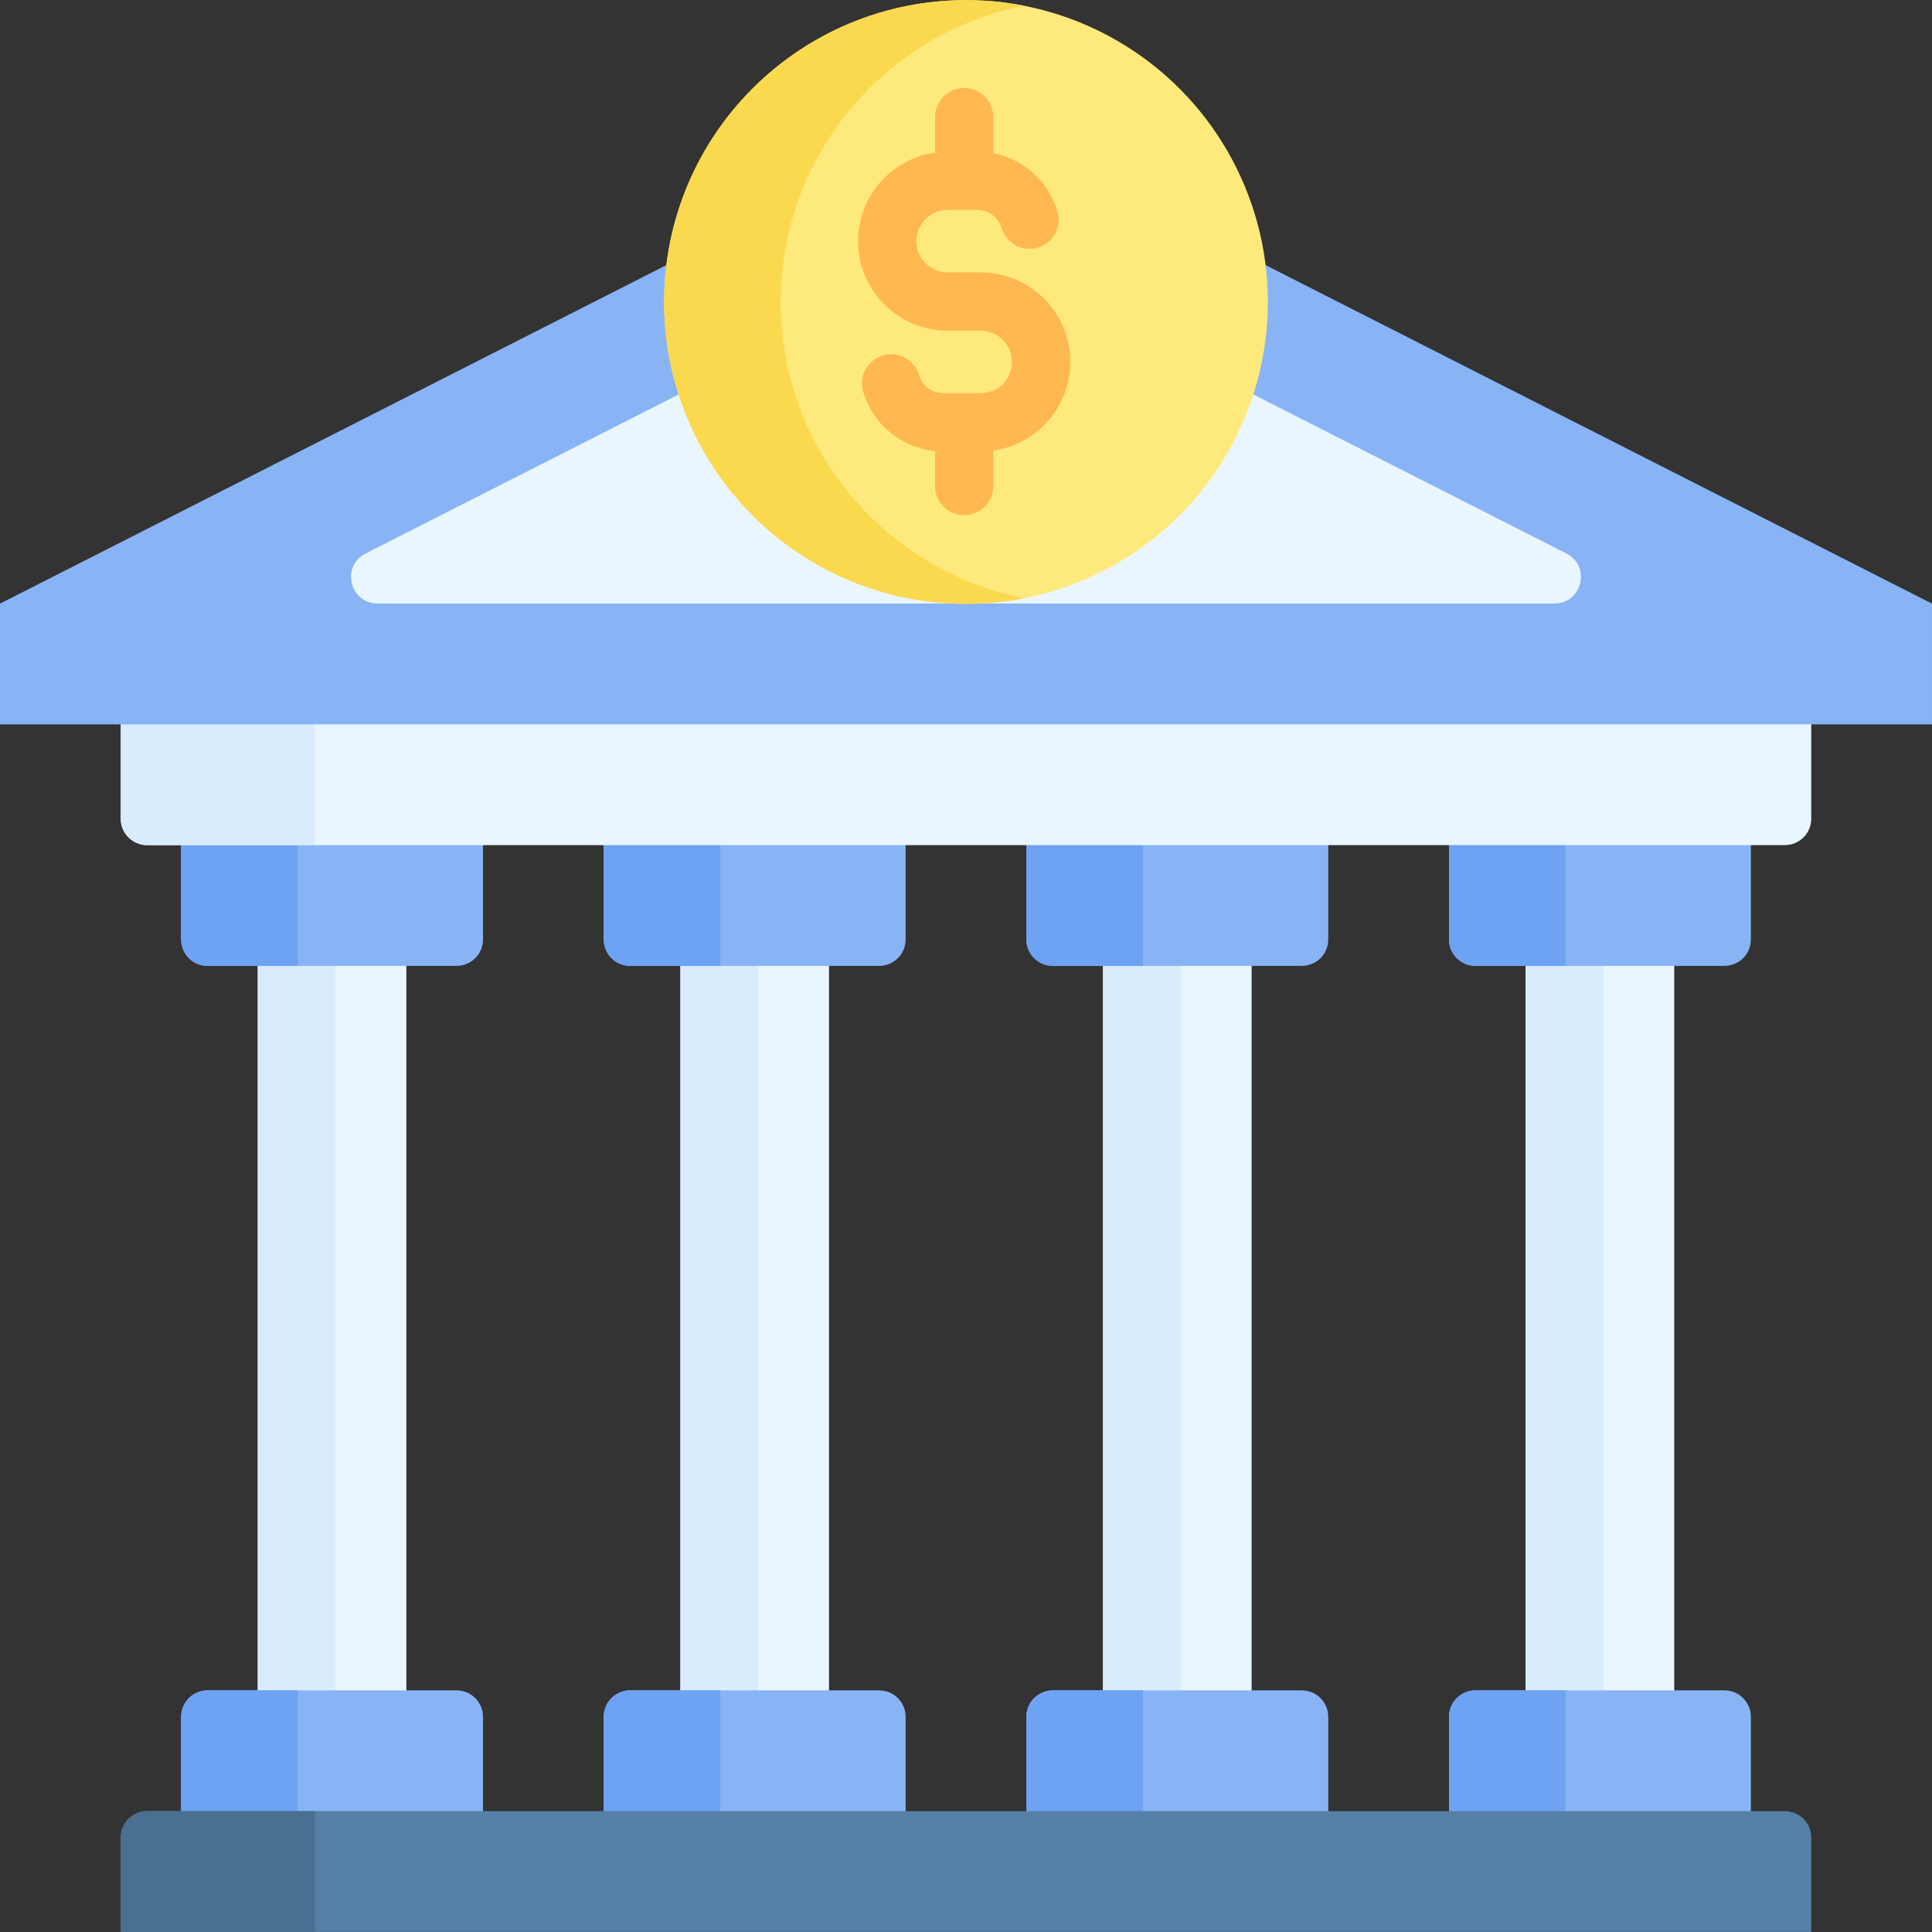
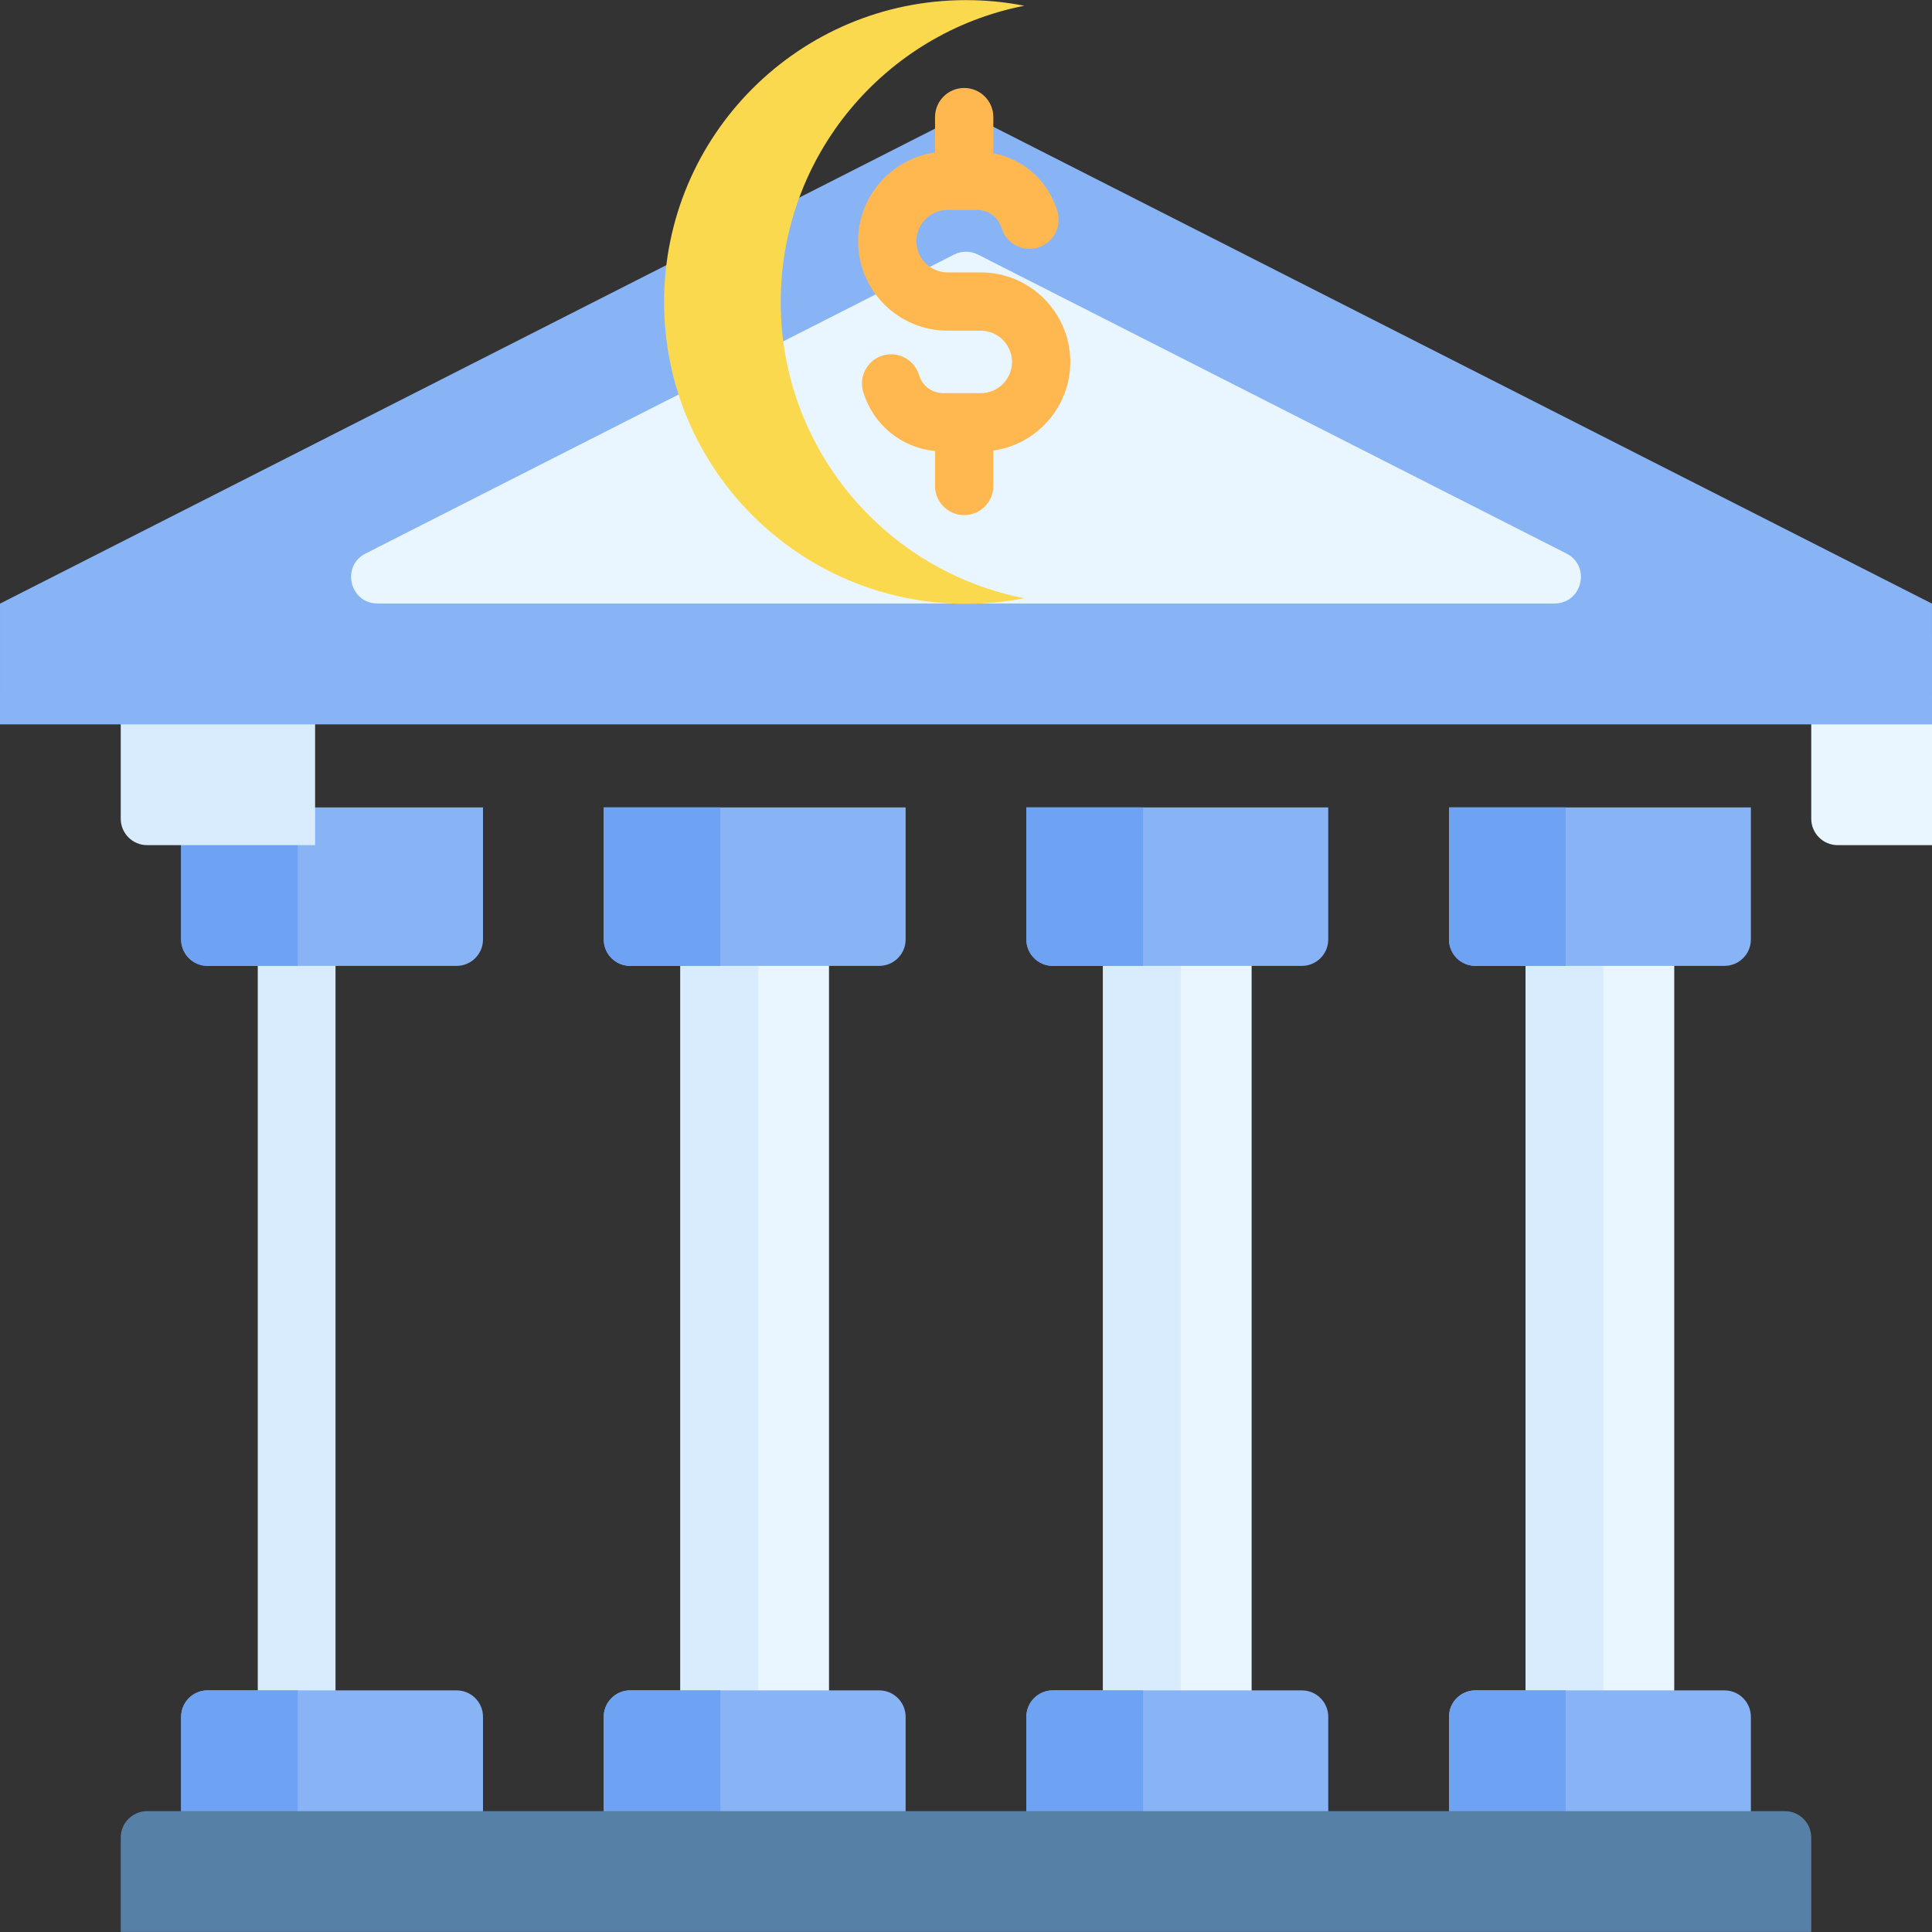
<svg xmlns="http://www.w3.org/2000/svg" id="Capa_1" height="512" viewBox="0 0 512 512" width="512">
  <rect x="0" y="0" width="512" height="512" fill="#333333" stroke="none" />
  <g>
-     <path d="m68.308 245.969h39.384v212h-39.384z" fill="#eaf6ff" />
    <path d="m180.308 245.969h39.384v212h-39.384z" fill="#eaf6ff" />
    <path d="m292.308 245.969h39.384v212h-39.384z" fill="#eaf6ff" />
    <path d="m404.308 245.969h39.384v212h-39.384z" fill="#eaf6ff" />
    <path d="m68.31 245.969h20.604v211.996h-20.604z" fill="#d8ecfe" />
    <path d="m180.312 245.969h20.604v211.996h-20.604z" fill="#d8ecfe" />
    <path d="m292.304 245.969h20.604v211.996h-20.604z" fill="#d8ecfe" />
    <path d="m404.306 245.969h20.604v211.996h-20.604z" fill="#d8ecfe" />
    <g fill="#88b4f5">
      <path d="m121 255.969h-66c-3.866 0-7-3.134-7-7v-35h80v35c0 3.866-3.134 7-7 7z" />
      <path d="m128 489.969h-80v-35c0-3.866 3.134-7 7-7h66c3.866 0 7 3.134 7 7z" />
      <path d="m233 255.969h-66c-3.866 0-7-3.134-7-7v-35h80v35c0 3.866-3.134 7-7 7z" />
      <path d="m240 489.969h-80v-35c0-3.866 3.134-7 7-7h66c3.866 0 7 3.134 7 7z" />
      <path d="m345 255.969h-66c-3.866 0-7-3.134-7-7v-35h80v35c0 3.866-3.134 7-7 7z" />
      <path d="m352 489.969h-80v-35c0-3.866 3.134-7 7-7h66c3.866 0 7 3.134 7 7z" />
      <path d="m457 255.969h-66c-3.866 0-7-3.134-7-7v-35h80v35c0 3.866-3.134 7-7 7z" />
    </g>
    <path d="m78.91 213.971v41.998h-23.905c-3.866 0-7-3.134-7-7v-34.998z" fill="#6ea2f2" />
    <path d="m190.902 213.971v41.998h-23.906c-3.866 0-7-3.134-7-7v-34.998z" fill="#6ea2f2" />
    <path d="m302.905 213.971v41.998h-23.906c-3.866 0-7-3.134-7-7v-34.998z" fill="#6ea2f2" />
    <path d="m414.907 213.971v41.998h-23.906c-3.866 0-7-3.134-7-7v-34.998z" fill="#6ea2f2" />
    <path d="m464 489.969h-80v-35c0-3.866 3.134-7 7-7h66c3.866 0 7 3.134 7 7z" fill="#88b4f5" />
    <path d="m78.91 447.965v42.008h-30.905v-35.008c0-3.866 3.134-7 7-7z" fill="#6ea2f2" />
    <path d="m190.902 447.965v42.008h-30.906v-35.008c0-3.866 3.134-7 7-7z" fill="#6ea2f2" />
    <path d="m302.905 447.965v42.008h-30.906v-35.008c0-3.866 3.134-7 7-7z" fill="#6ea2f2" />
    <path d="m414.907 447.965v42.008h-30.906v-35.008c0-3.866 3.134-7 7-7z" fill="#6ea2f2" />
-     <path d="m480 181.969h-448v35c0 3.866 3.134 7 7 7h434c3.866 0 7-3.134 7-7z" fill="#eaf6ff" />
+     <path d="m480 181.969v35c0 3.866 3.134 7 7 7h434c3.866 0 7-3.134 7-7z" fill="#eaf6ff" />
    <path d="m83.505 181.974v41.998h-44.509c-3.866 0-7-3.134-7-7v-34.998z" fill="#d8ecfe" />
    <path d="m473 479.969h-434c-3.866 0-7 3.134-7 7v25h448v-25c0-3.866-3.134-7-7-7z" fill="#5680a6" />
-     <path d="m83.505 479.973v31.998h-51.509v-24.998c0-3.866 3.134-7 7-7z" fill="#497090" />
    <path d="m256 29.919-255.997 130.05-.003 32h512l-.003-32z" fill="#88b4f5" />
    <path d="m96.882 146.689 155.948-79.223c1.992-1.012 4.348-1.012 6.341 0l155.948 79.223c6.564 3.335 4.192 13.241-3.17 13.241h-311.896c-7.362 0-9.734-9.906-3.171-13.241z" fill="#eaf6ff" />
-     <circle cx="256" cy="80.032" fill="#fee97d" r="80" />
    <path d="m271.453 158.534c-4.996.979-10.168 1.494-15.453 1.494-44.185 0-80.004-35.809-80.004-79.994s35.819-80.005 80.004-80.005c5.285 0 10.456.515 15.453 1.494-36.788 7.201-64.552 39.611-64.552 78.511s27.764 71.299 64.552 78.5z" fill="#fbd94f" />
    <path d="m283.64 95.913c0-13.083-10.644-23.727-23.727-23.727h-8.789c-4.562 0-8.274-3.711-8.274-8.273s3.712-8.274 8.274-8.274h7.852c2.995 0 5.585 1.928 6.446 4.796 1.226 4.088 5.541 6.407 9.621 5.18 4.088-1.226 6.406-5.534 5.18-9.621-2.418-8.058-8.982-13.847-16.978-15.386v-9.567c0-4.267-3.459-7.726-7.726-7.726s-7.726 3.459-7.726 7.726v9.384c-11.51 1.625-20.395 11.536-20.395 23.488 0 13.083 10.643 23.726 23.727 23.726h8.789c4.562 0 8.274 3.712 8.274 8.274s-3.711 8.274-8.274 8.274h-9.913c-2.995 0-5.585-1.927-6.446-4.796-1.226-4.087-5.533-6.406-9.621-5.18-4.087 1.226-6.406 5.534-5.18 9.621 2.622 8.741 10.121 14.819 19.038 15.689v9.264c0 4.267 3.459 7.726 7.726 7.726 4.268 0 7.726-3.459 7.726-7.726v-9.384c11.512-1.626 20.396-11.536 20.396-23.488z" fill="#ffb850" />
  </g>
</svg>